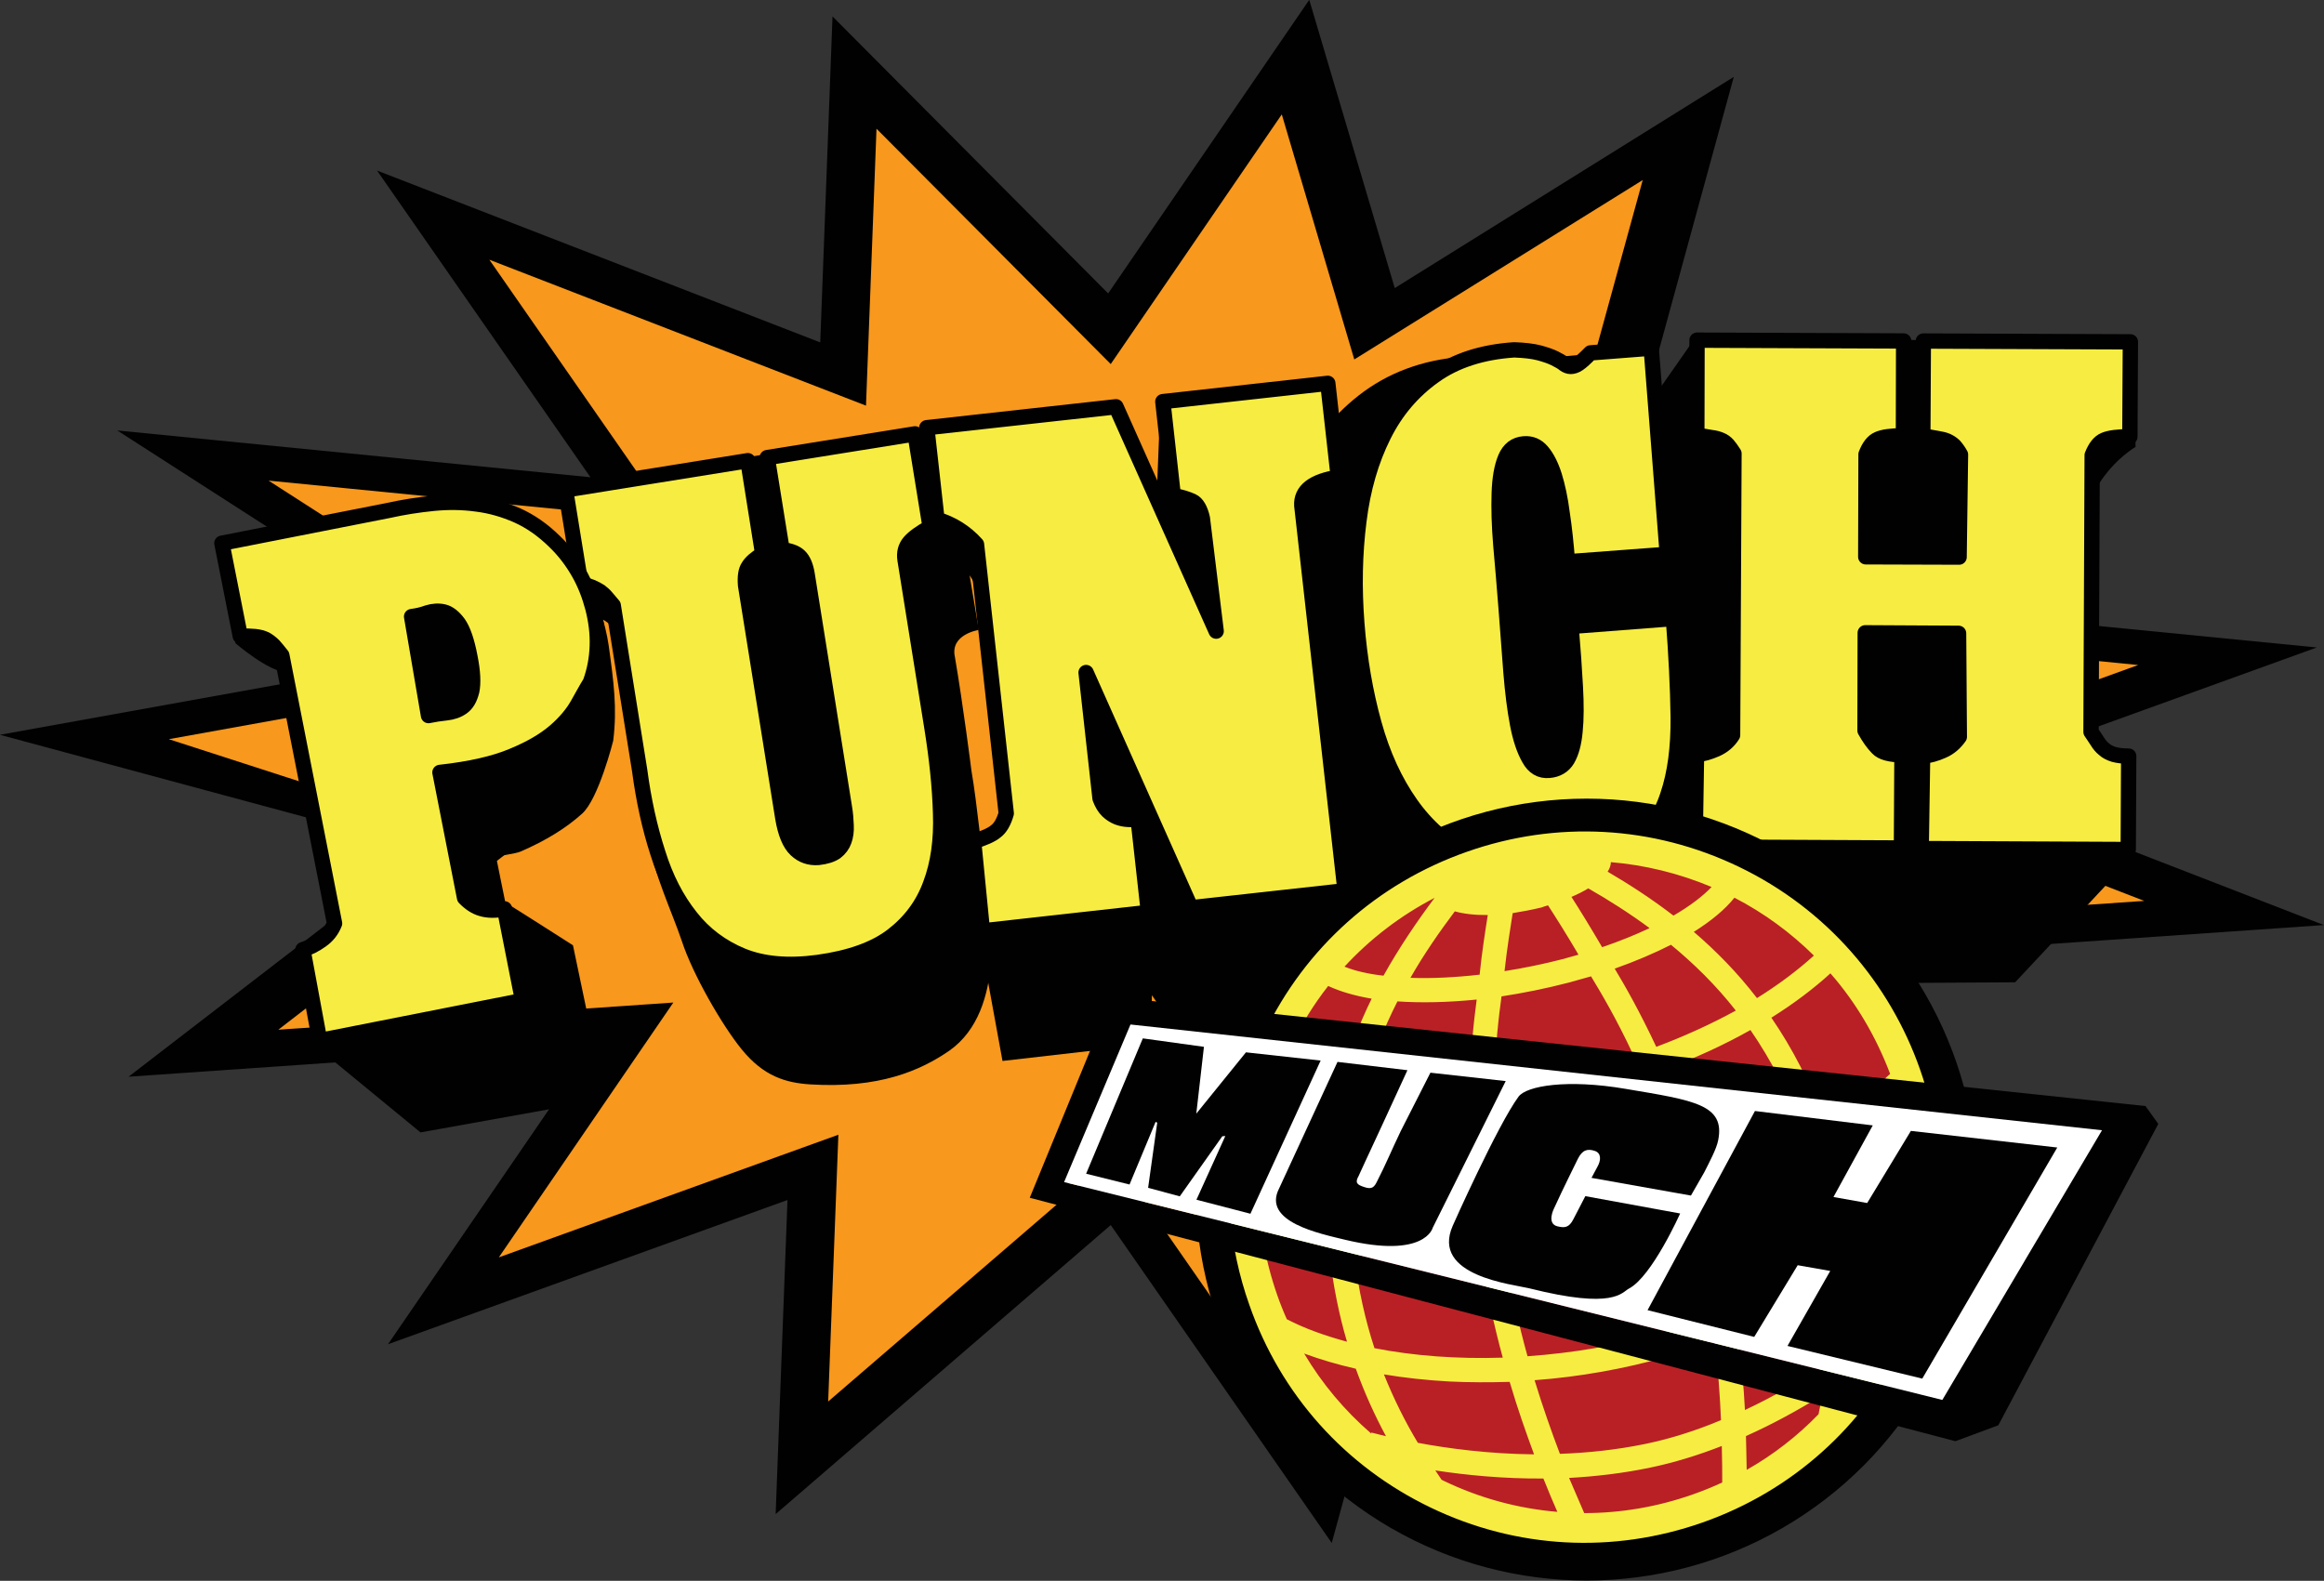
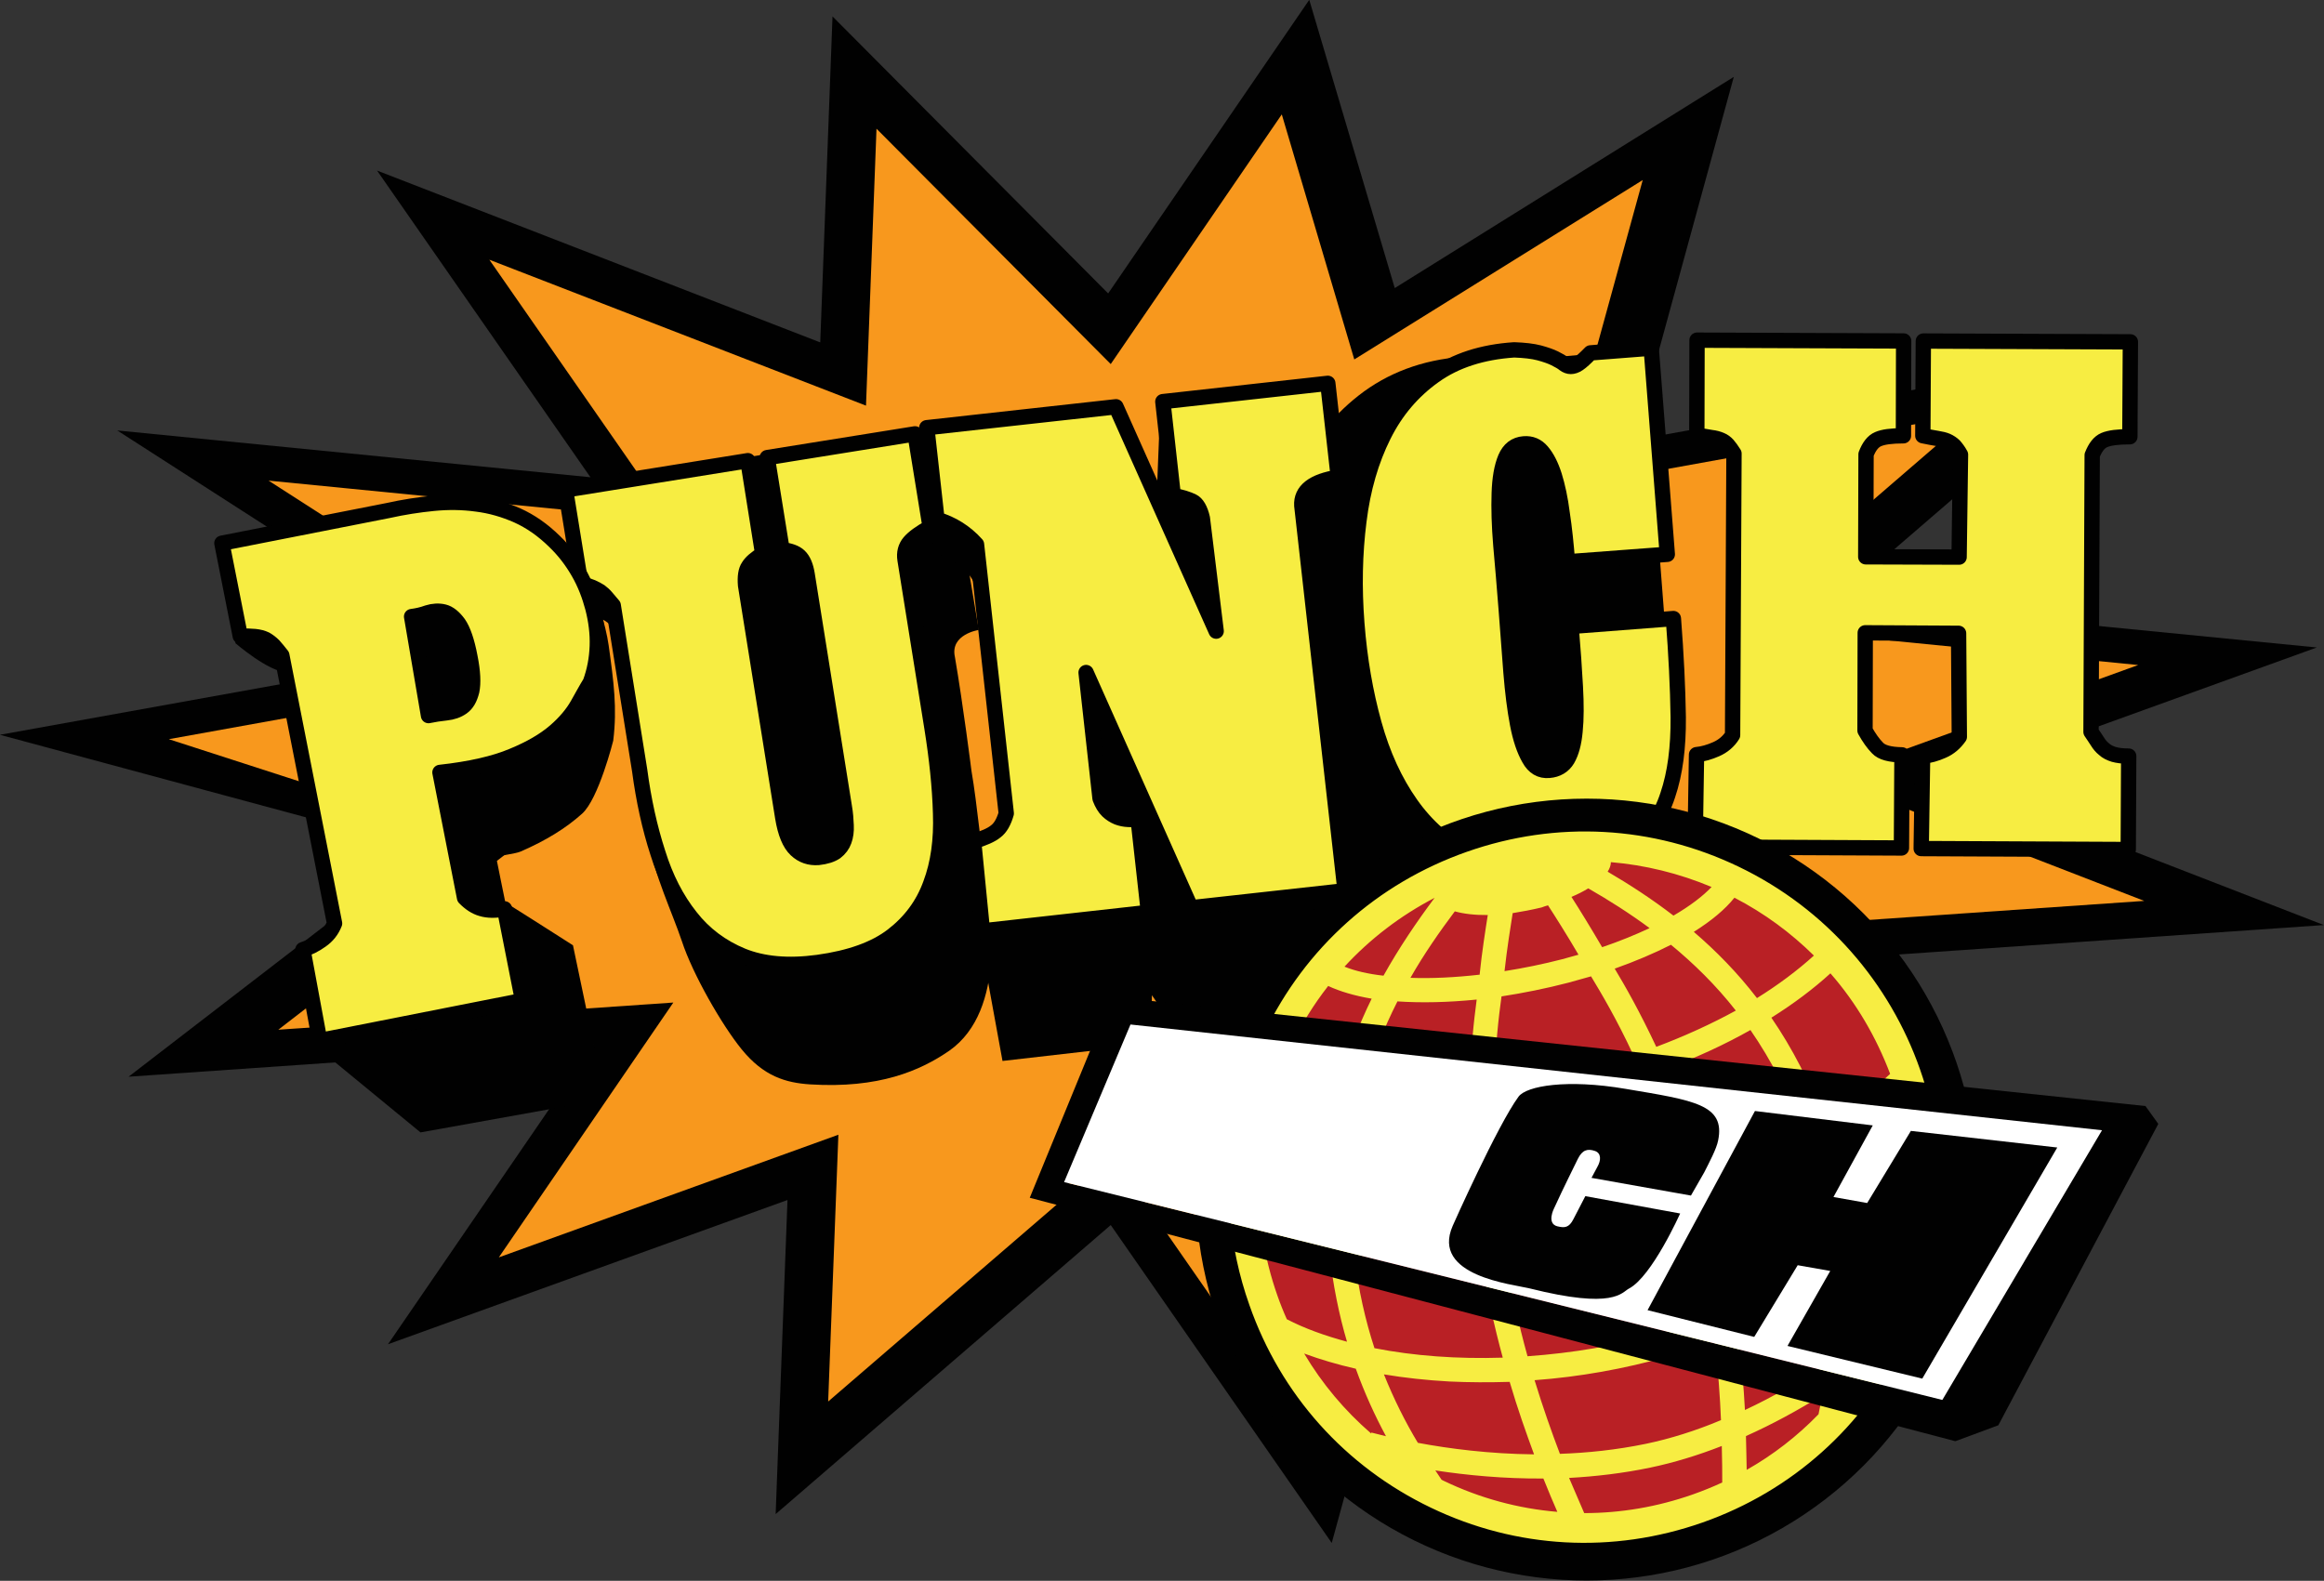
<svg xmlns="http://www.w3.org/2000/svg" xmlns:ns1="http://sodipodi.sourceforge.net/DTD/sodipodi-0.dtd" xmlns:ns2="http://www.inkscape.org/namespaces/inkscape" width="488" height="332" id="svg2" ns1:version="0.32" ns2:version="0.45.1">
  <rect width="100%" height="100%" fill="#333333" stroke="none" />
  <g ns2:label="Layer 1" ns2:groupmode="layer" id="layer1" transform="translate(-147.529,-286.633)">
    <polyline clip-path="url(#SVGID_938_)" points="662.895,1032.001 670.371,1031.484 665.279,1029.51       670.275,1027.704 663.72,1027.059 667.634,1023.682 660.983,1024.88 662.337,1019.934 657.721,1022.81 656.557,1018.885       653.819,1022.883 650.066,1019.111 649.899,1023.55 643.865,1021.21 646.77,1025.386 640.328,1024.749 645.011,1027.76       638.73,1028.893 644.505,1030.451 640.482,1033.549 646.811,1033.111 644.014,1037.192 649.453,1035.228 649.292,1039.505       653.854,1035.569 656.863,1039.898 657.917,1036.057 662.527,1039.021 661.262,1034.752 666.932,1036.235     " id="polyline11631" style="fill:#010101" transform="matrix(15.423,0,0,15.423,-9703.627,-15427.667)" />
    <polyline clip-path="url(#SVGID_938_)" points="661.568,1031.594 667.925,1031.155 663.597,1029.478       667.843,1027.943 662.268,1027.393 665.596,1024.521 659.942,1025.543 661.097,1021.339 657.17,1023.782 656.183,1020.445       653.854,1023.845 650.665,1020.64 650.522,1024.411 645.394,1022.424 647.861,1025.972 642.388,1025.432 646.368,1027.99       641.03,1028.953 645.691,1030.46 642.521,1032.909 647.899,1032.539 645.523,1036.009 650.146,1034.339 650.007,1037.972       653.886,1034.629 656.442,1038.308 657.338,1035.042 661.255,1037.561 660.18,1033.932 665.191,1035.234     " id="polyline11633" style="fill:#f8981d" transform="matrix(15.423,0,0,15.423,-9703.627,-15427.667)" />
    <path clip-path="url(#SVGID_938_)" d="M 354.676,472.789 C 353.75,466.697 352.732,455.515 351.514,448.482 C 351.514,448.482 349.802,434.864 348.044,424.608 C 346.979,419.826 353.056,418.932 353.056,418.932 L 348.136,389.597 L 340.687,376.704 L 265.145,389.104 L 269.34,415.385 C 269.34,415.385 274.46,415.693 276.512,418.886 C 277.931,427.245 283.591,462.116 283.73,463.165 C 284.809,470.136 288.711,478.341 290.716,484.31 C 292.999,491.281 299.153,501.954 303.255,506.997 C 307.898,512.704 312.54,514.03 317.614,514.37 C 332.096,515.28 340.795,511.485 346.856,507.306 C 359.117,498.715 355.37,477.37 354.676,472.789" id="path11635" style="fill:#010101" />
    <path clip-path="url(#SVGID_938_)" d="M 304.566,383.382 L 307.682,402.984 C 306.216,403.894 305.245,404.712 304.72,405.575 C 304.134,406.408 303.934,407.75 304.088,409.57 L 311.892,458.338 C 312.432,461.623 313.357,463.844 314.684,465.093 C 315.995,466.327 317.568,466.851 319.372,466.712 C 320.93,466.543 322.148,466.157 323.028,465.556 C 323.86,464.923 324.446,464.121 324.77,463.211 C 325.11,462.301 325.264,461.206 325.202,459.988 C 325.156,458.754 325.063,457.428 324.817,456.04 L 317.013,407.226 C 316.719,405.437 316.18,404.187 315.362,403.416 C 314.576,402.676 313.357,402.26 311.753,402.09 L 308.638,382.734 L 339.669,377.752 L 342.846,397.355 C 340.795,398.465 339.33,399.545 338.512,400.501 C 337.679,401.488 337.34,402.738 337.571,404.187 L 343.232,439.537 C 344.25,445.907 344.882,451.922 345.036,457.459 C 345.237,463.011 344.558,467.962 342.939,472.265 C 341.365,476.614 338.697,480.208 334.965,483.092 C 331.263,485.96 325.989,487.842 319.218,488.767 C 313.018,489.6 307.743,489.122 303.409,487.364 C 299.076,485.575 295.405,482.86 292.536,479.174 C 289.606,475.488 287.308,471.046 285.657,465.725 C 283.946,460.451 282.681,454.698 281.848,448.436 L 276.296,413.781 C 275.71,413.071 275.216,412.516 274.831,412.053 C 274.445,411.59 273.982,411.189 273.55,410.866 C 273.072,410.557 272.532,410.264 271.9,409.986 C 271.268,409.724 270.435,409.462 269.463,409.123 L 266.286,389.536" id="path11637" style="fill:#f7ed42" />
    <path clip-path="url(#SVGID_938_)" d="M 304.566,383.382 L 307.682,402.984 C 306.216,403.894 305.245,404.712 304.72,405.575 C 304.134,406.408 303.934,407.75 304.088,409.57 L 311.892,458.338 C 312.432,461.623 313.357,463.844 314.684,465.093 C 315.995,466.327 317.568,466.851 319.372,466.712 C 320.93,466.543 322.148,466.157 323.028,465.556 C 323.86,464.923 324.446,464.121 324.77,463.211 C 325.11,462.301 325.264,461.206 325.202,459.988 C 325.156,458.754 325.063,457.428 324.817,456.04 L 317.013,407.226 C 316.719,405.437 316.18,404.187 315.362,403.416 C 314.576,402.676 313.357,402.26 311.753,402.09 L 308.638,382.734 L 339.669,377.752 L 342.846,397.355 C 340.795,398.465 339.33,399.545 338.512,400.501 C 337.679,401.488 337.34,402.738 337.571,404.187 L 343.232,439.537 C 344.25,445.907 344.882,451.922 345.036,457.459 C 345.237,463.011 344.558,467.962 342.939,472.265 C 341.365,476.614 338.697,480.208 334.965,483.092 C 331.263,485.96 325.989,487.842 319.218,488.767 C 313.018,489.6 307.743,489.122 303.409,487.364 C 299.076,485.575 295.405,482.86 292.536,479.174 C 289.606,475.488 287.308,471.046 285.657,465.725 C 283.946,460.451 282.681,454.698 281.848,448.436 L 276.296,413.781 C 275.71,413.071 275.216,412.516 274.831,412.053 C 274.445,411.59 273.982,411.189 273.55,410.866 C 273.072,410.557 272.532,410.264 271.9,409.986 C 271.268,409.724 270.435,409.462 269.463,409.123 L 266.286,389.536 L 304.566,383.382 z " id="path11639" style="fill:none;stroke:#010101;stroke-width:3.22;stroke-linejoin:round" />
    <path clip-path="url(#SVGID_938_)" d="M 275.339,422.186 C 274.753,418.037 272.656,410.434 269.155,405.159 C 266.224,400.81 261.197,397.586 256.847,395.689 C 252.698,393.931 248.349,393.006 243.923,392.512 C 239.805,392.08 235.625,392.08 231.415,392.543 C 227.667,392.929 196.713,398.712 192.965,399.607 L 194.029,400.177 L 195.602,406.131 L 196.975,421.723 C 196.975,421.723 203.946,427.738 207.648,427.785 C 210.578,441.619 217.997,471.632 220.048,481.225 C 216.531,482.398 214.542,506.967 214.542,506.967 L 235.826,524.456 L 274.615,517.485 L 267.844,485.158 C 267.844,485.158 257.449,478.511 253.639,476.151 C 253.547,475.889 251.789,466.882 251.696,466.635 C 252.806,466.234 255.845,465.926 256.863,465.463 C 262.184,463.15 266.379,460.559 269.741,457.536 C 273.227,454.451 276.296,442.19 276.296,442.19 C 277.144,435.327 276.404,429.867 275.339,422.186 M 232.047,445.12 C 231.847,445.058 231.723,444.997 231.523,444.95 L 230.304,438.488 C 230.505,438.272 230.674,438.118 230.937,437.948 C 231.415,438.272 233.373,439.614 235.178,440.786 C 233.805,442.668 232.479,444.503 232.047,445.12 z " id="path11641" style="fill:#010101" />
    <path clip-path="url(#SVGID_938_)" d="M 430.619,474.748 L 421.334,409.03 L 428.614,387.083 L 423,366.571 L 391.228,370.396 L 390.395,391.34 L 381.512,371.352 L 341.119,377.583 L 343.602,402.645 C 343.602,402.645 351.36,405.174 352.331,410.033 C 353.349,418.994 358.624,448.436 359.842,459.201 C 356.372,460.219 352.917,481.411 352.917,481.411 L 358.038,509.45 L 389.269,505.871 L 389.408,495.646 L 395.763,504.884 L 423.169,502.602" id="path11643" style="fill:#010101" />
    <path clip-path="url(#SVGID_938_)" d="M 498.989,450.842 C 498.989,450.842 498.65,437.362 498.156,429.79 L 497.323,420.166 L 496.105,404.372 C 495.904,401.411 493.267,359.846 493.267,359.846 L 479.849,361.111 L 463.794,362.576 C 463.794,362.576 463.701,362.638 463.701,362.669 C 463.701,362.638 463.639,362.638 463.593,362.638 C 461.341,361.975 458.858,361.62 455.882,361.543 L 455.249,361.512 L 454.571,361.574 C 446.165,362.206 438.839,364.967 432.809,369.702 C 427.04,374.22 422.414,380.205 419.082,387.392 C 416.121,393.931 414.116,401.442 413.083,409.663 C 412.188,417.204 412.003,425.24 412.543,433.537 C 413.129,441.773 414.301,449.608 416.106,456.811 C 418.049,464.785 420.979,471.787 424.789,477.694 C 428.953,484.202 434.258,489.307 440.52,492.824 C 447.06,496.463 454.709,498.006 463.254,497.296 C 472.091,496.602 473.125,495.877 478.584,491.42 C 484.09,486.917 487.946,474.563 487.946,474.563" id="path11645" style="fill:#010101" />
-     <path clip-path="url(#SVGID_938_)" d="M 535.881,479.128 L 538.071,479.128 L 541.634,493.101 L 570.675,492.932 L 595.506,466.389 C 595.506,466.389 588.859,449.732 584.14,444.858 C 584.186,434.355 584.726,411.621 584.772,400.1 C 584.972,386.806 595.954,380.498 595.954,380.498 L 595.861,359.137 L 503.909,356.978 L 484.383,384.939 L 484.584,403.833 C 484.584,403.833 488.779,404.573 492.403,405.205 C 492.357,416.264 492.249,432.689 492.203,443.778 C 488.594,444.21 484.831,444.642 484.831,444.642 L 484.044,492.824 L 535.141,493.209" id="path11647" style="fill:#010101" />
    <path clip-path="url(#SVGID_938_)" d="M 229.086,393.839 C 232.201,393.145 235.378,392.651 238.494,392.343 C 241.609,392.034 244.632,392.065 247.624,392.481 C 250.539,392.836 253.423,393.669 256.169,394.887 C 258.899,396.121 261.49,397.91 263.973,400.347 C 265.978,402.275 267.628,404.434 269.001,406.825 C 270.373,409.2 271.329,411.729 272.024,414.351 C 272.702,417.004 273.041,419.641 272.949,422.325 C 272.856,424.993 272.378,427.538 271.484,429.959 C 270.697,431.224 269.833,432.828 268.8,434.648 C 267.767,436.468 266.209,438.365 264.065,440.216 C 261.86,442.113 258.929,443.84 255.135,445.398 C 251.326,447.002 246.252,448.158 239.913,448.853 L 245.079,475.18 C 246.205,476.336 247.378,477.108 248.642,477.462 C 249.953,477.863 251.557,477.894 253.47,477.509 L 257.264,496.756 L 214.665,505.162 L 211.133,486.068 C 212.46,485.652 213.724,485.02 214.989,484.11 C 216.269,483.215 217.195,482.058 217.781,480.562 L 206.707,424.268 C 206.075,423.435 205.489,422.772 204.995,422.202 C 204.471,421.677 203.885,421.23 203.298,420.906 C 202.666,420.598 201.926,420.412 201.047,420.32 C 200.214,420.243 199.134,420.212 197.978,420.212 L 194.122,400.717 M 246.205,424.577 C 245.573,421.214 244.74,418.901 243.815,417.575 C 242.843,416.248 241.81,415.415 240.746,415.153 C 239.681,414.891 238.494,414.953 237.322,415.323 C 236.15,415.755 235.039,415.986 233.959,416.125 L 237.507,436.915 C 238.679,436.668 239.897,436.483 241.208,436.344 C 242.535,436.206 243.645,435.82 244.586,435.157 C 245.558,434.463 246.19,433.368 246.591,431.733 C 246.93,430.114 246.838,427.723 246.205,424.577 z " id="path11649" style="fill:#f7ed42" />
    <path clip-path="url(#SVGID_938_)" d="M 229.086,393.839 C 232.201,393.145 235.378,392.651 238.494,392.343 C 241.609,392.034 244.632,392.065 247.624,392.481 C 250.539,392.836 253.423,393.669 256.169,394.887 C 258.899,396.121 261.49,397.91 263.973,400.347 C 265.978,402.275 267.628,404.434 269.001,406.825 C 270.373,409.2 271.329,411.729 272.024,414.351 C 272.702,417.004 273.041,419.641 272.949,422.325 C 272.856,424.993 272.378,427.538 271.484,429.959 C 270.697,431.224 269.833,432.828 268.8,434.648 C 267.767,436.468 266.209,438.365 264.065,440.216 C 261.86,442.113 258.929,443.84 255.135,445.398 C 251.326,447.002 246.252,448.158 239.913,448.853 L 245.079,475.18 C 246.205,476.336 247.378,477.108 248.642,477.462 C 249.953,477.863 251.557,477.894 253.47,477.509 L 257.264,496.756 L 214.665,505.162 L 211.133,486.068 C 212.46,485.652 213.724,485.02 214.989,484.11 C 216.269,483.215 217.195,482.058 217.781,480.562 L 206.707,424.268 C 206.075,423.435 205.489,422.772 204.995,422.202 C 204.471,421.677 203.885,421.23 203.298,420.906 C 202.666,420.598 201.926,420.412 201.047,420.32 C 200.214,420.243 199.134,420.212 197.978,420.212 L 194.122,400.717 L 229.086,393.839 z M 246.205,424.577 C 245.573,421.214 244.74,418.901 243.815,417.575 C 242.843,416.248 241.81,415.415 240.746,415.153 C 239.681,414.891 238.494,414.953 237.322,415.323 C 236.15,415.755 235.039,415.986 233.959,416.125 L 237.507,436.915 C 238.679,436.668 239.897,436.483 241.208,436.344 C 242.535,436.206 243.645,435.82 244.586,435.157 C 245.558,434.463 246.19,433.368 246.591,431.733 C 246.93,430.114 246.838,427.723 246.205,424.577 z " id="path11651" style="fill:none;stroke:#010101;stroke-width:3.22;stroke-linejoin:round" />
    <path clip-path="url(#SVGID_938_)" d="M 381.866,372.061 L 402.903,419.179 L 400.004,395.473 C 399.572,393.546 398.847,392.358 397.953,391.926 C 397.027,391.463 395.67,391.032 393.896,390.692 L 391.706,370.982 L 426.346,367.141 L 428.552,386.852 C 423.231,387.685 420.686,389.674 420.887,392.836 L 429.971,473.699 L 397.613,477.277 L 375.589,427.877 L 378.52,454.312 C 378.951,455.438 379.491,456.333 380.124,456.934 C 380.756,457.536 381.435,457.952 382.175,458.261 C 382.9,458.538 383.686,458.692 384.427,458.723 C 385.151,458.754 385.892,458.785 386.524,458.785 L 388.683,478.249 L 353.827,482.135 L 351.977,463.335 C 354.136,462.672 355.678,462.008 356.619,461.237 C 357.591,460.512 358.315,459.248 358.824,457.459 L 352.578,400.964 C 350.249,398.373 347.458,396.646 344.28,395.705 L 342.137,376.457" id="path11653" style="fill:#f7ed42" />
    <path clip-path="url(#SVGID_938_)" d="M 381.866,372.061 L 402.903,419.179 L 400.004,395.473 C 399.572,393.546 398.847,392.358 397.953,391.926 C 397.027,391.463 395.67,391.032 393.896,390.692 L 391.706,370.982 L 426.346,367.141 L 428.552,386.852 C 423.231,387.685 420.686,389.674 420.887,392.836 L 429.971,473.699 L 397.613,477.277 L 375.589,427.877 L 378.52,454.312 C 378.951,455.438 379.491,456.333 380.124,456.934 C 380.756,457.536 381.435,457.952 382.175,458.261 C 382.9,458.538 383.686,458.692 384.427,458.723 C 385.151,458.754 385.892,458.785 386.524,458.785 L 388.683,478.249 L 353.827,482.135 L 351.977,463.335 C 354.136,462.672 355.678,462.008 356.619,461.237 C 357.591,460.512 358.315,459.248 358.824,457.459 L 352.578,400.964 C 350.249,398.373 347.458,396.646 344.28,395.705 L 342.137,376.457 L 381.866,372.061 z " id="path11655" style="fill:none;stroke:#010101;stroke-width:3.22;stroke-linejoin:round" />
    <path clip-path="url(#SVGID_938_)" d="M 476.672,404.619 C 476.379,400.949 476.039,397.556 475.561,394.471 C 475.176,391.386 474.59,388.718 473.911,386.528 C 473.217,384.338 472.338,382.641 471.32,381.454 C 470.302,380.251 469.037,379.726 467.511,379.85 C 465.706,379.989 464.441,380.976 463.655,382.796 C 462.868,384.662 462.436,387.145 462.344,390.26 C 462.236,393.376 462.344,397.016 462.683,401.149 C 463.069,405.267 463.408,409.647 463.794,414.397 C 464.133,419.117 464.472,423.59 464.811,427.831 C 465.151,431.995 465.598,435.604 466.184,438.658 C 466.77,441.773 467.603,444.195 468.621,445.968 C 469.593,447.757 471.012,448.59 472.816,448.421 C 474.513,448.282 475.824,447.511 476.656,446.138 C 477.489,444.704 478.029,442.745 478.26,440.185 C 478.523,437.64 478.523,434.509 478.322,430.838 C 478.122,427.121 477.829,422.896 477.428,418.192 L 498.912,416.541 C 499.498,424.099 499.837,431.008 499.93,437.285 C 499.976,443.562 499.297,449.007 497.724,453.634 C 496.213,458.276 493.575,461.962 489.874,464.692 C 486.157,467.453 480.836,469.026 473.957,469.473 C 467.032,469.936 461.079,468.918 456.159,466.389 C 451.224,463.828 447.075,460.188 443.759,455.469 C 440.428,450.75 437.852,445.136 436.048,438.627 C 434.243,432.119 433.025,425.116 432.439,417.559 C 431.852,410.017 432.007,402.846 432.87,396.075 C 433.703,389.273 435.461,383.289 438.053,378.107 C 440.628,372.925 444.191,368.761 448.679,365.568 C 453.167,362.345 458.781,360.556 465.475,360.108 C 467.618,360.185 469.377,360.386 470.734,360.741 C 472.107,361.111 473.232,361.512 474.004,361.897 C 474.852,362.329 475.53,362.699 475.962,363.07 C 476.44,363.424 476.903,363.594 477.381,363.594 C 477.813,363.594 478.399,363.424 478.985,363.023 C 479.571,362.638 480.45,361.836 481.515,360.741 L 494.254,359.754 L 497.632,403.046" id="path11657" style="fill:#f7ed42" />
    <path clip-path="url(#SVGID_938_)" d="M 476.672,404.619 C 476.379,400.949 476.039,397.556 475.561,394.471 C 475.176,391.386 474.59,388.718 473.911,386.528 C 473.217,384.338 472.338,382.641 471.32,381.454 C 470.302,380.251 469.037,379.726 467.511,379.85 C 465.706,379.989 464.441,380.976 463.655,382.796 C 462.868,384.662 462.436,387.145 462.344,390.26 C 462.236,393.376 462.344,397.016 462.683,401.149 C 463.069,405.267 463.408,409.647 463.794,414.397 C 464.133,419.117 464.472,423.59 464.811,427.831 C 465.151,431.995 465.598,435.604 466.184,438.658 C 466.77,441.773 467.603,444.195 468.621,445.968 C 469.593,447.757 471.012,448.59 472.816,448.421 C 474.513,448.282 475.824,447.511 476.656,446.138 C 477.489,444.704 478.029,442.745 478.26,440.185 C 478.523,437.64 478.523,434.509 478.322,430.838 C 478.122,427.121 477.829,422.896 477.428,418.192 L 498.912,416.541 C 499.498,424.099 499.837,431.008 499.93,437.285 C 499.976,443.562 499.297,449.007 497.724,453.634 C 496.213,458.276 493.575,461.962 489.874,464.692 C 486.157,467.453 480.836,469.026 473.957,469.473 C 467.032,469.936 461.079,468.918 456.159,466.389 C 451.224,463.828 447.075,460.188 443.759,455.469 C 440.428,450.75 437.852,445.136 436.048,438.627 C 434.243,432.119 433.025,425.116 432.439,417.559 C 431.852,410.017 432.007,402.846 432.87,396.075 C 433.703,389.273 435.461,383.289 438.053,378.107 C 440.628,372.925 444.191,368.761 448.679,365.568 C 453.167,362.345 458.781,360.556 465.475,360.108 C 467.618,360.185 469.377,360.386 470.734,360.741 C 472.107,361.111 473.232,361.512 474.004,361.897 C 474.852,362.329 475.53,362.699 475.962,363.07 C 476.44,363.424 476.903,363.594 477.381,363.594 C 477.813,363.594 478.399,363.424 478.985,363.023 C 479.571,362.638 480.45,361.836 481.515,360.741 L 494.254,359.754 L 497.632,403.046 L 476.672,404.619 z " id="path11659" style="fill:none;stroke:#010101;stroke-width:3.22;stroke-linejoin:round" />
    <path clip-path="url(#SVGID_938_)" d="M 558.907,403.632 L 559.2,382.117 C 558.769,381.315 558.275,380.683 557.889,380.251 C 557.458,379.834 556.949,379.495 556.363,379.233 C 555.838,379.002 555.144,378.847 554.311,378.709 C 553.479,378.57 552.507,378.4 551.288,378.138 L 551.396,358.258 L 594.874,358.427 L 594.766,378.354 C 592.283,378.354 590.478,378.585 589.399,379.048 C 588.319,379.511 587.502,380.575 586.854,382.225 L 586.607,440.339 C 587.101,441.033 587.502,441.696 587.934,442.329 C 588.319,442.961 588.766,443.516 589.352,443.979 C 589.877,444.472 590.571,444.812 591.404,445.074 C 592.237,445.305 593.255,445.429 594.519,445.429 L 594.427,465.047 L 550.949,464.846 L 551.242,445.459 C 552.661,445.321 554.08,444.92 555.484,444.287 C 556.856,443.701 558.028,442.699 558.954,441.372 L 558.799,419.641 L 539.197,419.533 L 539.151,440.046 C 539.983,441.542 540.847,442.776 541.788,443.732 C 542.667,444.673 544.364,445.12 546.908,445.166 L 546.8,464.723 L 503.462,464.522 L 503.77,445.12 C 505.081,444.997 506.5,444.596 507.919,443.963 C 509.338,443.331 510.51,442.359 511.343,441.018 L 511.636,381.886 C 511.158,381.13 510.71,380.498 510.325,380.066 C 509.939,379.634 509.446,379.264 508.906,379.048 C 508.32,378.801 507.688,378.616 506.855,378.523 C 506.022,378.385 505.004,378.215 503.832,377.984 L 503.878,358.073 L 547.263,358.242 L 547.217,378.153 C 544.687,378.153 542.929,378.4 541.896,378.863 C 540.832,379.31 539.999,380.39 539.366,382.04 L 539.305,403.57" id="path11661" style="fill:#f7ed42" />
    <path clip-path="url(#SVGID_938_)" d="M 558.907,403.632 L 559.2,382.117 C 558.769,381.315 558.275,380.683 557.889,380.251 C 557.458,379.834 556.949,379.495 556.363,379.233 C 555.838,379.002 555.144,378.847 554.311,378.709 C 553.479,378.57 552.507,378.4 551.288,378.138 L 551.396,358.258 L 594.874,358.427 L 594.766,378.354 C 592.283,378.354 590.478,378.585 589.399,379.048 C 588.319,379.511 587.502,380.575 586.854,382.225 L 586.607,440.339 C 587.101,441.033 587.502,441.696 587.934,442.329 C 588.319,442.961 588.766,443.516 589.352,443.979 C 589.877,444.472 590.571,444.812 591.404,445.074 C 592.237,445.305 593.255,445.429 594.519,445.429 L 594.427,465.047 L 550.949,464.846 L 551.242,445.459 C 552.661,445.321 554.08,444.92 555.484,444.287 C 556.856,443.701 558.028,442.699 558.954,441.372 L 558.799,419.641 L 539.197,419.533 L 539.151,440.046 C 539.983,441.542 540.847,442.776 541.788,443.732 C 542.667,444.673 544.364,445.12 546.908,445.166 L 546.8,464.723 L 503.462,464.522 L 503.77,445.12 C 505.081,444.997 506.5,444.596 507.919,443.963 C 509.338,443.331 510.51,442.359 511.343,441.018 L 511.636,381.886 C 511.158,381.13 510.71,380.498 510.325,380.066 C 509.939,379.634 509.446,379.264 508.906,379.048 C 508.32,378.801 507.688,378.616 506.855,378.523 C 506.022,378.385 505.004,378.215 503.832,377.984 L 503.878,358.073 L 547.263,358.242 L 547.217,378.153 C 544.687,378.153 542.929,378.4 541.896,378.863 C 540.832,379.31 539.999,380.39 539.366,382.04 L 539.305,403.57 L 558.907,403.632 z " id="path11663" style="fill:none;stroke:#010101;stroke-width:3.22;stroke-linejoin:round" />
    <path clip-path="url(#SVGID_938_)" d="M 497.416,616.593 C 541.68,607.37 570.043,564.047 560.804,519.798 C 551.581,475.581 508.258,447.187 464.04,456.425 C 419.838,465.664 391.429,508.972 400.667,553.189 C 409.875,597.407 453.213,625.801 497.416,616.593" id="path11665" style="fill:#010101" />
    <circle clip-path="url(#SVGID_938_)" cx="660.334" cy="1035.086" r="5.304" id="circle11667" ns1:cx="660.33398" ns1:cy="1035.0861" ns1:rx="5.3039999" ns1:ry="5.3039999" style="fill:none;stroke:#010101;stroke-width:0.039" transform="matrix(15.423,0,0,15.423,-9703.627,-15427.667)" />
    <path clip-path="url(#SVGID_938_)" d="M 495.766,608.604 C 535.588,600.276 561.113,561.302 552.815,521.495 C 544.518,481.657 505.528,456.132 465.706,464.43 C 425.945,472.727 400.374,511.701 408.672,551.508 C 416.954,591.346 455.943,616.871 495.766,608.604" id="path11669" style="fill:#b92025" />
    <path clip-path="url(#SVGID_938_)" d="M 512.592,468.64 C 494.593,460.003 474.343,458.908 455.542,465.525 C 436.711,472.141 421.581,485.683 412.99,503.635 C 410.075,509.774 407.978,516.174 406.805,522.683 C 404.507,535.268 405.479,548.285 409.875,560.7 C 416.46,579.532 429.986,594.631 447.985,603.268 C 465.953,611.905 486.203,613 505.035,606.383 C 523.82,599.782 538.95,586.226 547.587,568.273 C 565.401,531.15 549.746,486.469 512.592,468.64 M 544.425,512.164 C 540.616,515.773 536.02,519.274 530.745,522.528 C 527.676,513.984 523.82,506.689 519.486,500.365 C 524.128,497.451 528.308,494.32 531.886,491.05 C 537.346,497.281 541.526,504.499 544.425,512.164 z M 472.585,476.768 C 473.911,478.804 476.687,483.184 478.985,487.132 C 477.859,487.441 476.78,487.765 475.608,488.073 C 471.551,489.122 467.464,489.955 463.454,490.587 C 463.948,486.007 464.781,480.824 465.166,478.403 C 467.11,478.095 469.161,477.709 471.227,477.215 C 471.659,477.03 472.137,476.907 472.585,476.768 z M 476.872,493.009 C 478.476,492.577 480.096,492.099 481.623,491.682 C 483.766,495.23 486.99,500.643 490.491,508.17 C 488.548,508.802 486.496,509.434 484.491,510.036 C 476.78,512.226 468.976,513.753 461.264,514.678 C 461.511,506.35 462.236,500.072 462.822,495.893 C 467.418,495.183 472.137,494.243 476.872,493.009 z M 485.91,514.94 C 488.162,514.277 490.398,513.583 492.65,512.812 C 495.442,519.182 498.31,526.847 500.994,535.885 C 501.04,535.977 501.04,536.085 501.086,536.193 C 498.079,537.211 494.948,538.183 491.725,539.046 C 482.07,541.745 472.353,543.627 462.837,544.691 C 462.837,544.414 462.791,544.167 462.745,543.858 C 461.681,534.728 461.218,526.723 461.218,519.845 C 469.315,518.919 477.659,517.269 485.91,514.94 z M 497.416,511.115 C 503.77,508.74 509.677,506.01 515.091,502.957 C 519.44,509.265 523.296,516.575 526.334,525.166 C 520.18,528.59 513.286,531.736 505.929,534.481 C 505.929,534.45 505.929,534.45 505.883,534.42 C 503.184,525.335 500.254,517.593 497.416,511.115 z M 495.318,506.488 C 491.894,499.178 488.825,493.78 486.589,490.063 C 490.938,488.521 494.886,486.839 498.403,485.05 C 503.199,488.999 507.826,493.518 512.021,498.869 C 506.932,501.661 501.333,504.221 495.318,506.488 z M 483.951,485.559 C 481.746,481.781 479.124,477.509 477.505,474.995 C 478.831,474.439 480.003,473.838 481.037,473.205 C 485.324,475.658 489.673,478.418 493.915,481.549 C 490.984,482.937 487.653,484.295 483.951,485.559 z M 453.013,478.033 C 454.864,478.557 457.254,478.835 459.938,478.804 C 459.46,481.812 458.673,486.839 458.241,491.189 L 458.241,491.328 C 453.059,491.914 448.093,492.16 443.697,491.991 C 446.566,486.963 449.789,482.336 453.013,478.033 z M 457.609,496.556 C 457.023,500.936 456.329,507.167 456.128,515.218 C 448.478,515.881 440.967,515.881 433.935,515.218 C 435.693,508.571 438.13,502.54 440.967,496.942 C 445.995,497.281 451.594,497.157 457.609,496.556 z M 456.128,520.385 C 456.128,527.294 456.576,535.329 457.701,544.491 C 457.701,544.722 457.748,544.953 457.809,545.185 C 448.494,545.987 439.549,545.956 431.405,545.123 C 430.711,535.977 431.297,527.757 432.824,520.261 C 440.181,521.017 448.047,521.048 456.128,520.385 z M 458.488,550.244 C 459.66,557.878 461.28,565.127 463.084,571.759 C 453.614,572.067 444.438,571.404 436.14,569.769 C 434.243,563.955 432.762,557.523 431.899,550.274 C 440.181,551.03 449.157,550.999 458.488,550.244 z M 463.562,549.735 C 473.279,548.64 483.227,546.712 493.082,543.951 C 496.305,543.087 499.421,542.131 502.444,541.098 C 504.495,548.732 505.914,556.181 506.886,563.076 C 503.415,564.402 499.853,565.605 496.29,566.623 C 487.206,569.214 477.705,570.802 468.282,571.466 C 466.431,564.818 464.781,557.477 463.562,549.735 z M 497.678,571.543 C 501.04,570.571 504.372,569.476 507.58,568.289 C 508.32,574.427 508.705,580.041 508.906,584.884 C 503.585,587.12 498.218,588.801 493.097,589.865 C 486.959,591.13 480.898,591.762 475.083,591.963 C 473.387,587.506 471.536,582.293 469.762,576.494 C 479.217,575.8 488.686,574.103 497.678,571.543 z M 511.775,561.132 C 510.757,554.269 509.292,546.928 507.287,539.386 C 514.751,536.656 521.645,533.51 527.938,530.086 C 530.082,537.257 531.346,543.905 531.886,550.105 C 525.933,554.223 519.085,557.986 511.775,561.132 z M 511.728,475.164 C 518.021,478.418 523.589,482.552 528.416,487.318 C 524.946,490.464 520.951,493.456 516.463,496.248 C 512.361,490.896 507.826,486.315 503.199,482.336 C 506.839,480.053 509.77,477.632 511.728,475.164 z M 506.932,472.912 C 505.127,474.81 502.444,476.876 498.927,478.927 C 494.393,475.442 489.704,472.388 485.108,469.704 C 485.54,469.026 485.787,468.332 485.787,467.699 C 492.989,468.301 500.115,470.059 506.932,472.912 z M 448.772,475.195 C 445.024,480.208 441.368,485.59 438.037,491.543 C 434.875,491.189 432.084,490.556 429.847,489.646 C 435.261,483.77 441.646,478.897 448.772,475.195 z M 418.619,506.35 C 420.763,501.8 423.401,497.558 426.424,493.703 C 428.907,494.859 431.991,495.769 435.554,496.371 C 432.824,501.939 430.48,507.984 428.814,514.601 C 424.372,513.969 420.177,512.997 416.275,511.763 C 416.954,509.928 417.74,508.108 418.619,506.35 z M 412.018,541.175 C 411.386,532.908 412.281,524.61 414.656,516.606 C 418.712,517.901 423.108,518.889 427.688,519.598 C 426.223,527.124 425.637,535.391 426.223,544.491 C 421.103,543.735 416.368,542.594 412.018,541.175 z M 417.74,563.692 C 417,562.042 416.321,560.33 415.735,558.649 C 414.363,554.732 413.345,550.737 412.712,546.727 C 417,548.023 421.689,548.979 426.655,549.688 C 427.441,556.552 428.706,562.767 430.372,568.412 C 425.745,567.163 421.442,565.62 417.74,563.692 z M 435.492,587.49 L 435.446,587.691 C 429.878,582.879 425.143,577.234 421.38,570.895 C 424.712,572.129 428.367,573.208 432.223,574.088 C 434.073,579.223 436.233,583.943 438.561,588.261 C 437.436,587.984 436.418,587.722 435.492,587.49 z M 438.13,575.275 C 442.464,576 447.106,576.509 451.902,576.771 C 456.051,576.972 460.293,576.972 464.534,576.848 C 466.184,582.478 468.004,587.598 469.654,592.071 C 460.293,591.978 451.841,590.883 445.255,589.649 C 442.618,585.269 440.227,580.504 438.13,575.275 z M 450.669,597.623 L 450.669,597.623 C 450.53,597.546 450.376,597.484 450.237,597.407 C 449.805,596.775 449.358,596.112 448.926,595.448 C 455.419,596.436 463.223,597.207 471.613,597.145 C 472.693,599.829 473.68,602.188 474.543,604.147 C 466.338,603.453 458.288,601.294 450.669,597.623 z M 502.983,600.492 C 495.519,603.114 487.853,604.409 480.188,604.409 C 479.355,602.497 478.276,599.998 477.011,597.022 C 482.579,596.713 488.332,596.05 494.084,594.847 C 498.958,593.829 504.001,592.302 509.076,590.313 C 509.168,593.351 509.168,595.942 509.168,597.978 C 507.179,598.903 505.081,599.752 502.983,600.492 z M 512.453,566.345 C 519.579,563.399 526.272,559.868 532.272,555.95 C 532.426,561.934 532.025,567.533 531.3,572.854 C 525.686,576.632 519.841,579.995 513.934,582.755 C 513.672,577.866 513.224,572.345 512.453,566.345 z M 529.388,583.65 C 524.946,588.231 519.872,592.179 514.304,595.325 C 514.242,593.305 514.242,590.914 514.15,588.231 C 519.563,585.809 524.93,582.91 530.143,579.655 C 529.912,580.982 529.681,582.308 529.388,583.65 z M 532.457,527.464 C 537.624,524.348 542.22,520.986 546.122,517.5 C 547.695,523.006 548.512,528.728 548.651,534.497 C 545.69,538.661 541.526,542.733 536.652,546.619 C 535.881,540.635 534.554,534.265 532.457,527.464 z M 542.621,564.186 C 540.77,565.79 538.857,567.301 536.914,568.797 C 537.392,563.692 537.593,558.264 537.207,552.557 C 541.449,549.472 545.212,546.156 548.389,542.794 C 547.633,550.043 545.782,557.246 542.621,564.186 z " id="path11671" style="fill:#f7ed42" />
    <path clip-path="url(#SVGID_938_)" d="M 363.76,538.183 L 381.08,495.985 L 598.036,518.919 L 600.735,522.667 L 567.143,585.963 L 558.121,589.31 M 555.406,580.612 L 588.828,524.102 L 385.923,502.093 L 371.965,535.129 L 555.406,580.612 z " id="path11673" style="fill:#010101" />
    <polyline clip-path="url(#SVGID_938_)" points="654.123,1032.838 667.35,1034.278 665.176,1037.95       653.219,1034.984     " id="polyline11675" style="fill:#ffffff" transform="matrix(15.423,0,0,15.423,-9703.627,-15427.667)" />
-     <polyline clip-path="url(#SVGID_938_)" points="653.519,1034.87 654.291,1033.027 655.123,1033.142       655.019,1034.052 655.695,1033.217 656.712,1033.329 655.756,1035.415 655.021,1035.224 655.414,1034.357 655.373,1034.36       654.794,1035.178 654.363,1035.062 654.487,1034.175 654.465,1034.164 654.11,1035.017     " id="polyline11677" style="fill:#010101" transform="matrix(15.423,0,0,15.423,-9703.627,-15427.667)" />
-     <path clip-path="url(#SVGID_938_)" d="M 443.065,511.393 C 443.065,511.393 440.582,516.806 437.698,523.053 C 434.721,529.422 432.824,533.587 432.824,533.587 C 431.991,535.036 432.485,535.437 433.981,535.931 C 435.693,536.532 436.14,535.869 436.726,534.666 C 438.299,531.659 440.042,527.525 441.646,524.209 L 447.892,511.917 L 463.701,513.676 L 448.371,544.491 C 448.371,544.491 446.813,551.03 429.986,547.005 C 424.665,545.709 412.466,543.257 416.136,536.193 L 428.382,509.65" id="path11679" style="fill:#010101" />
    <path clip-path="url(#SVGID_938_)" d="M 466.385,516.961 C 468.035,514.678 476.579,513.213 488.871,515.31 C 503.277,517.732 509.862,518.596 508.304,526.168 C 507.965,527.926 506.407,530.826 505.389,532.846 L 502.598,537.72 L 481.715,534.003 C 481.715,534.003 482.779,531.983 482.934,531.721 C 483.766,530.286 483.766,528.821 482.455,528.358 C 480.851,527.803 479.772,528.158 478.846,530.024 C 477.967,531.875 476.055,535.592 473.819,540.481 C 473.819,540.481 472.261,543.565 474.513,544.167 C 476.07,544.552 476.996,544.491 477.921,542.671 L 480.42,537.843 L 500.331,541.483 C 500.331,541.483 494.424,554.701 489.596,557.246 C 488.023,558.048 486.573,561.703 468.714,557.215 C 465.197,556.351 447.97,554.624 452.566,544.09 C 452.535,544.121 461.989,522.945 466.385,516.961" id="path11681" style="fill:#010101" />
    <polyline clip-path="url(#SVGID_938_)" points="662.625,1034.016 661.163,1036.728 662.615,1037.092       663.207,1036.116 663.65,1036.194 663.068,1037.215 664.903,1037.66 666.741,1034.513 664.748,1034.287 664.153,1035.269       663.694,1035.187 664.229,1034.212     " id="polyline11683" style="fill:#010101" transform="matrix(15.423,0,0,15.423,-9703.627,-15427.667)" />
  </g>
</svg>